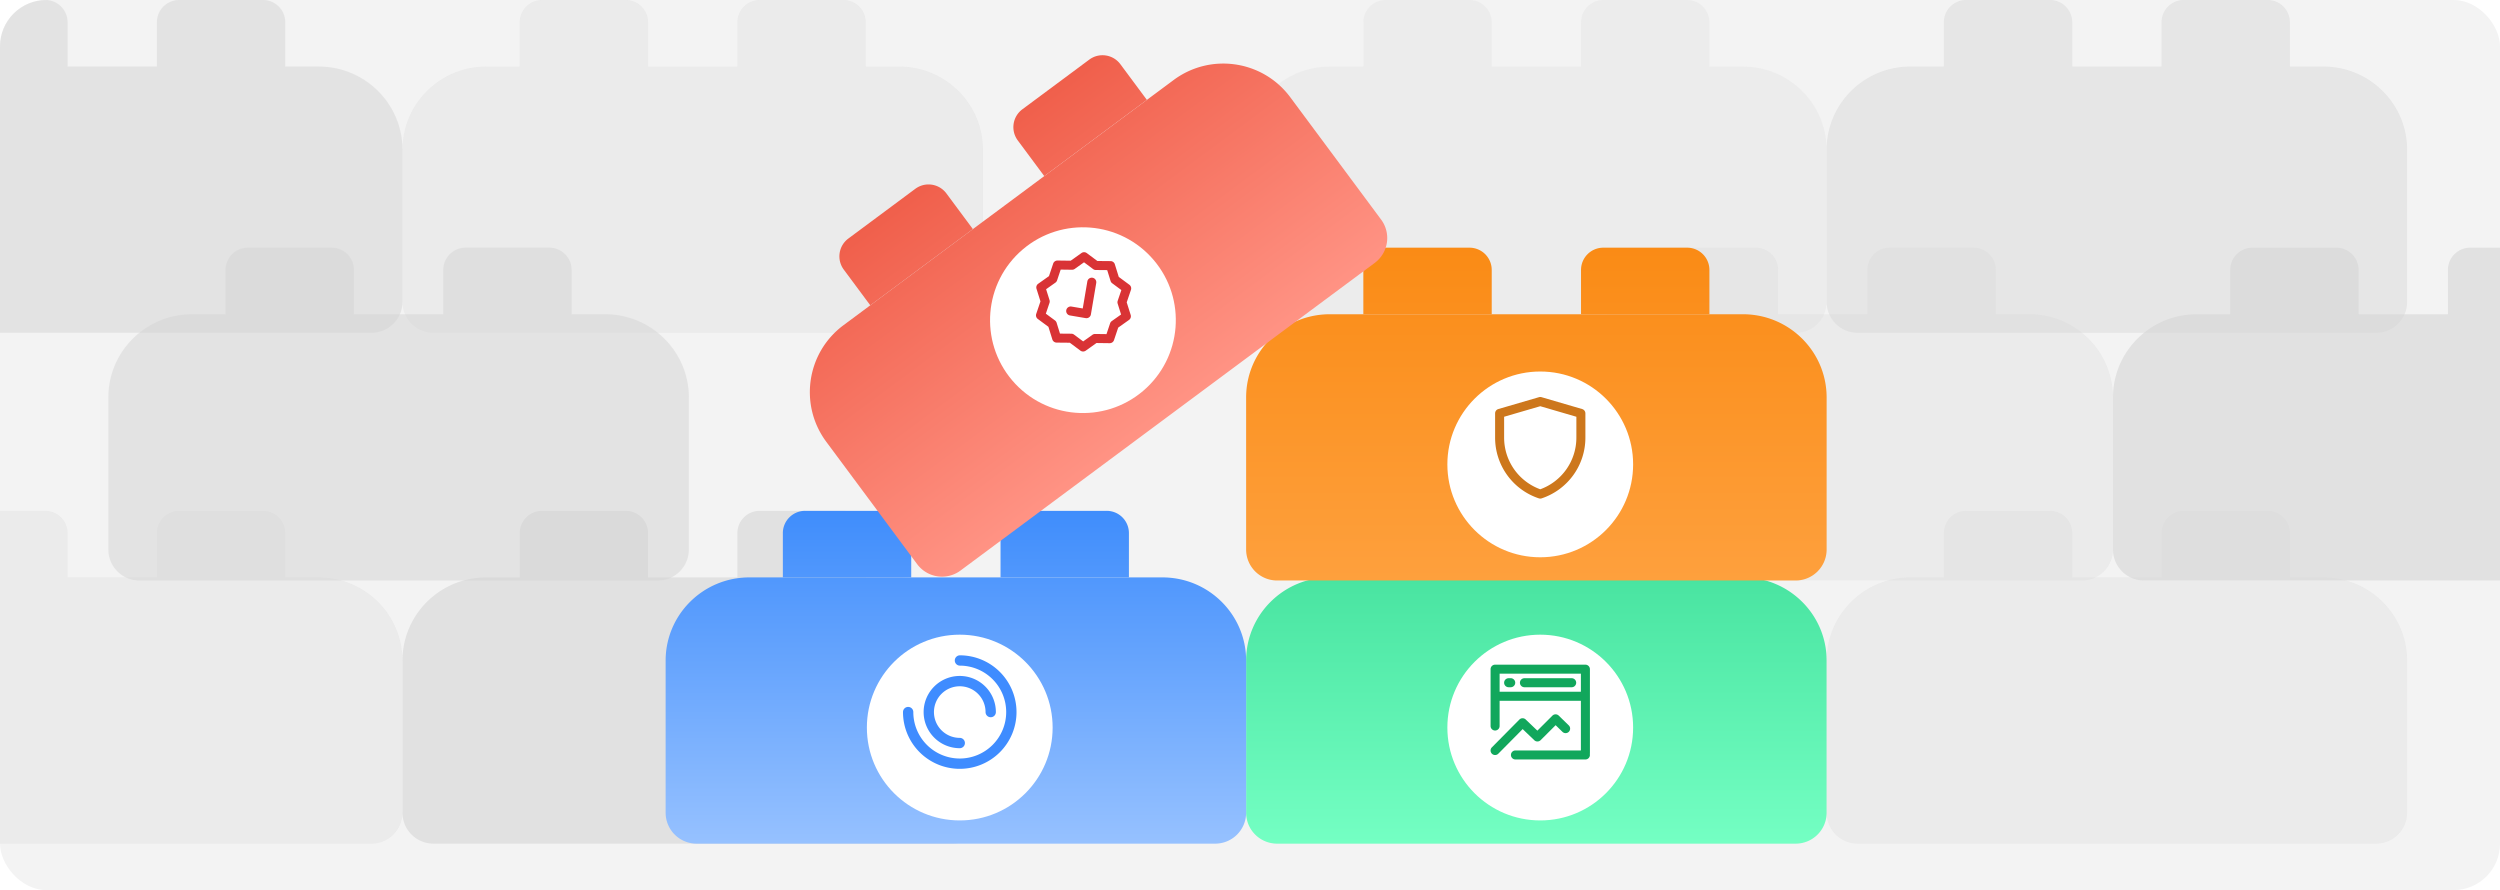
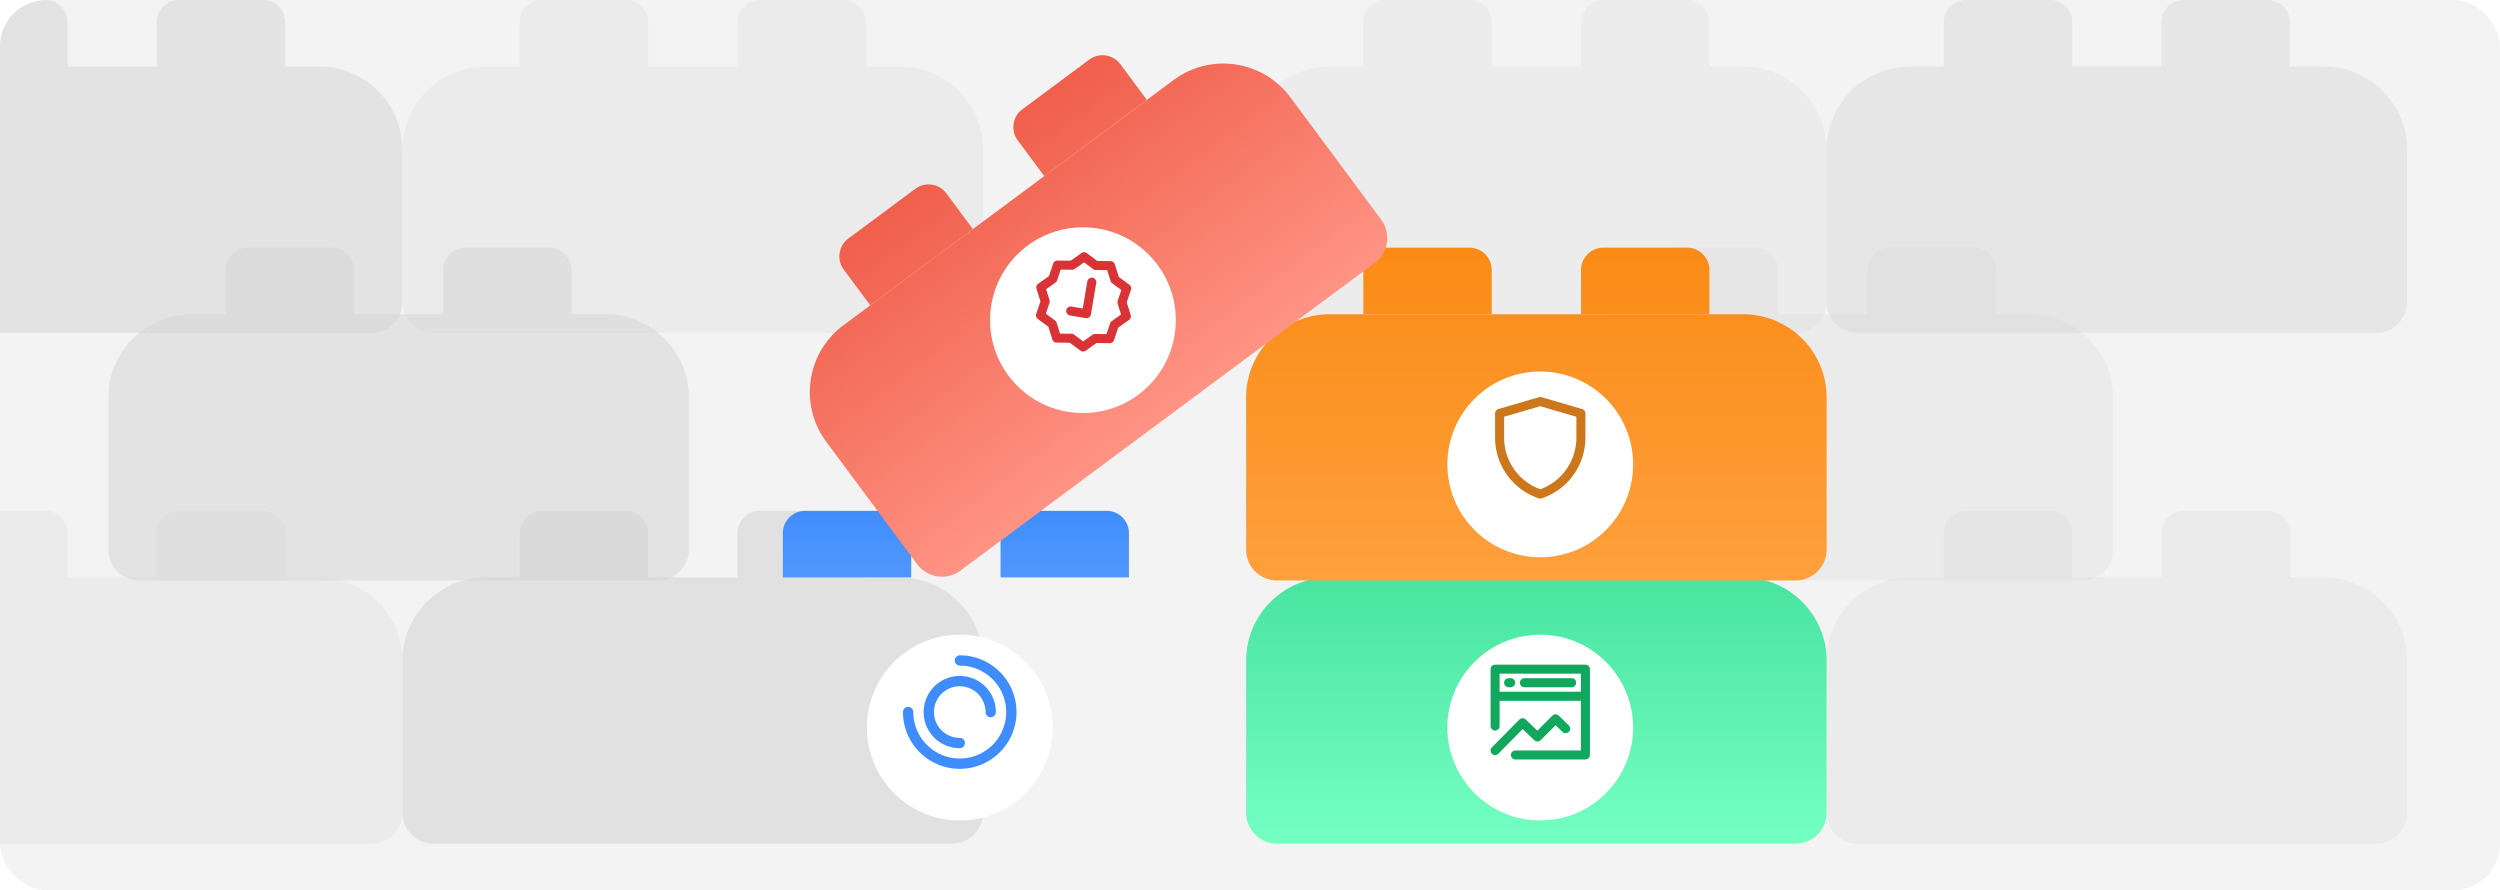
<svg xmlns="http://www.w3.org/2000/svg" width="323" height="115" fill="none">
  <g clip-path="url(#clip0_72_152)">
    <rect width="323" height="115" rx="6" fill="#F3F3F3" />
    <path d="M161 19.35c0-5.937 4.843-10.75 10.817-10.75h53.366C231.157 8.6 236 13.413 236 19.35V39a4 4 0 01-4 4h-67a4 4 0 01-4-4V19.35zm15.144-16.483A2.876 2.876 0 01179.029 0h10.817a2.876 2.876 0 012.885 2.867V8.6h-16.587V2.867zm28.125 0A2.876 2.876 0 01207.154 0h10.817a2.876 2.876 0 012.885 2.867V8.6h-16.587V2.867z" opacity=".2" fill="#D5D5D5" />
    <path d="M198 51.35c0-5.937 4.843-10.75 10.817-10.75h53.366c5.974 0 10.817 4.813 10.817 10.75V71a4 4 0 01-4 4h-67a4 4 0 01-4-4V51.35zm15.144-16.483A2.876 2.876 0 01216.029 32h10.817a2.876 2.876 0 012.885 2.867V40.6h-16.587v-5.733zm28.125 0A2.876 2.876 0 01244.154 32h10.817a2.876 2.876 0 012.885 2.867V40.6h-16.587v-5.733z" opacity=".5" fill="#D5D5D5" fill-opacity=".6" />
    <path d="M161 85.35c0-5.937 4.843-10.75 10.817-10.75h53.366c5.974 0 10.817 4.813 10.817 10.75V105a4 4 0 01-4 4h-67a4 4 0 01-4-4V85.35z" fill="url(#paint0_linear_72_152)" />
    <path d="M176.144 68.867A2.876 2.876 0 01179.029 66h10.817a2.876 2.876 0 012.885 2.867V74.6h-16.587v-5.733z" fill="url(#paint1_linear_72_152)" />
    <path d="M204.269 68.867A2.876 2.876 0 01207.154 66h10.817a2.876 2.876 0 012.885 2.867V74.6h-16.587v-5.733z" fill="url(#paint2_linear_72_152)" />
    <path d="M236 85.35c0-5.937 4.843-10.75 10.817-10.75h53.366c5.974 0 10.817 4.813 10.817 10.75V105a4 4 0 01-4 4h-67a4 4 0 01-4-4V85.35zm15.144-16.483A2.876 2.876 0 01254.029 66h10.817a2.876 2.876 0 012.885 2.867V74.6h-16.587v-5.733zm28.125 0A2.876 2.876 0 01282.154 66h10.817a2.876 2.876 0 012.885 2.867V74.6h-16.587v-5.733zM-23 85.35c0-5.937 4.843-10.75 10.817-10.75h53.366C47.157 74.6 52 79.413 52 85.35V105a4 4 0 01-4 4h-67a4 4 0 01-4-4V85.35zm15.144-16.483A2.876 2.876 0 01-4.97 66H5.846a2.876 2.876 0 012.885 2.867V74.6H-7.856v-5.733zm28.126 0A2.876 2.876 0 0123.153 66H33.97a2.876 2.876 0 012.885 2.867V74.6H20.269v-5.733z" opacity=".5" fill="#D5D5D5" fill-opacity=".6" />
    <path d="M52 85.35c0-5.937 4.843-10.75 10.817-10.75h53.366c5.974 0 10.817 4.813 10.817 10.75V105a4 4 0 01-4 4H56a4 4 0 01-4-4V85.35zm15.144-16.483A2.876 2.876 0 0170.03 66h10.817a2.876 2.876 0 012.885 2.867V74.6H67.144v-5.733zm28.126 0A2.876 2.876 0 0198.153 66h10.817a2.876 2.876 0 012.885 2.867V74.6H95.269v-5.733z" fill="#D5D5D5" fill-opacity=".6" />
    <path d="M236 19.35c0-5.937 4.843-10.75 10.817-10.75h53.366C306.157 8.6 311 13.413 311 19.35V39a4 4 0 01-4 4h-67a4 4 0 01-4-4V19.35zm15.144-16.483A2.876 2.876 0 01254.029 0h10.817a2.876 2.876 0 012.885 2.867V8.6h-16.587V2.867zm28.125 0A2.876 2.876 0 01282.154 0h10.817a2.876 2.876 0 012.885 2.867V8.6h-16.587V2.867z" opacity=".78" fill="#D5D5D5" fill-opacity=".6" />
    <path d="M-23 19.35c0-5.937 4.843-10.75 10.817-10.75h53.366C47.157 8.6 52 13.413 52 19.35V39a4 4 0 01-4 4h-67a4 4 0 01-4-4V19.35zM-7.856 2.867A2.876 2.876 0 01-4.97 0H5.846a2.876 2.876 0 012.885 2.867V8.6H-7.856V2.867zm28.126 0A2.876 2.876 0 0123.153 0H33.97a2.876 2.876 0 012.885 2.867V8.6H20.269V2.867z" opacity=".5" fill="#D5D5D5" />
    <path d="M52 19.35C52 13.413 56.843 8.6 62.817 8.6h53.366C122.157 8.6 127 13.413 127 19.35V39a4 4 0 01-4 4H56a4 4 0 01-4-4V19.35zM67.144 2.867A2.876 2.876 0 0170.03 0h10.817a2.876 2.876 0 012.885 2.867V8.6H67.144V2.867zm28.126 0A2.876 2.876 0 0198.153 0h10.817a2.876 2.876 0 012.885 2.867V8.6H95.269V2.867z" opacity=".3" fill="#D5D5D5" />
    <path d="M161 51.35c0-5.937 4.843-10.75 10.817-10.75h53.366c5.974 0 10.817 4.813 10.817 10.75V71a4 4 0 01-4 4h-67a4 4 0 01-4-4V51.35z" fill="url(#paint3_linear_72_152)" />
    <path d="M176.144 34.867A2.876 2.876 0 01179.029 32h10.817a2.876 2.876 0 012.885 2.867V40.6h-16.587v-5.733z" fill="url(#paint4_linear_72_152)" />
    <path d="M204.269 34.867A2.876 2.876 0 01207.154 32h10.817a2.876 2.876 0 012.885 2.867V40.6h-16.587v-5.733z" fill="url(#paint5_linear_72_152)" />
    <g filter="url(#filter0_d_72_152)">
      <circle cx="199" cy="58" r="12" fill="#fff" />
    </g>
    <path fill-rule="evenodd" clip-rule="evenodd" d="M198.839 51.315a.584.584 0 01.327 0l5.248 1.533c.248.073.419.3.419.56v3.144a8.259 8.259 0 01-5.648 7.835.584.584 0 01-.369 0 8.26 8.26 0 01-5.649-7.837v-3.142c0-.26.171-.487.42-.56l5.252-1.533zm-4.506 2.53v2.705a7.094 7.094 0 004.668 6.666 7.093 7.093 0 004.666-6.664v-2.707l-4.665-1.362-4.669 1.362z" fill="#CD771C" />
    <g filter="url(#filter1_d_72_152)">
      <circle cx="199" cy="92" r="12" fill="#fff" />
    </g>
    <path fill-rule="evenodd" clip-rule="evenodd" d="M192.583 86.458c0-.322.261-.583.584-.583h11.666c.322 0 .584.261.584.583V97.3a.599.599 0 01-.013.12.583.583 0 01-.571.704h-9.037a.583.583 0 010-1.166h8.454v-6.416h-10.5V93.8a.583.583 0 11-1.167 0v-7.342zm1.167 2.917v-2.333h10.5v2.333h-10.5zm.583-1.168c0-.322.261-.583.584-.583h.291a.584.584 0 010 1.167h-.291a.583.583 0 01-.584-.584zm2.042.001c0-.322.261-.583.583-.583h6.125a.584.584 0 010 1.167h-6.125a.583.583 0 01-.583-.584zm4.196 4.254a.583.583 0 01.819-.005l1.307 1.274a.584.584 0 01-.815.836l-.894-.873-1.939 1.936a.584.584 0 01-.816.008l-1.504-1.44-3.148 3.18a.583.583 0 01-.829-.821l3.551-3.588a.583.583 0 01.818-.01l1.507 1.442 1.943-1.939z" fill="#11A75C" />
-     <path d="M273 51.35c0-5.937 4.843-10.75 10.817-10.75h53.366c5.974 0 10.817 4.813 10.817 10.75V71a4 4 0 01-4 4h-67a4 4 0 01-4-4V51.35zm15.144-16.483A2.876 2.876 0 01291.029 32h10.817a2.876 2.876 0 012.885 2.867V40.6h-16.587v-5.733zm28.125 0A2.876 2.876 0 01319.154 32h10.817a2.876 2.876 0 012.885 2.867V40.6h-16.587v-5.733z" fill="#D5D5D5" fill-opacity=".6" />
    <path d="M14 51.35c0-5.937 4.843-10.75 10.817-10.75h53.366C84.157 40.6 89 45.413 89 51.35V71a4 4 0 01-4 4H18a4 4 0 01-4-4V51.35zm15.144-16.483A2.876 2.876 0 0132.03 32h10.817a2.876 2.876 0 012.885 2.867V40.6H29.144v-5.733zm28.126 0A2.876 2.876 0 0160.153 32H70.97a2.876 2.876 0 012.885 2.867V40.6H57.269v-5.733z" opacity=".5" fill="#D5D5D5" />
-     <path d="M86 85.35c0-5.937 4.843-10.75 10.817-10.75h53.366c5.974 0 10.817 4.813 10.817 10.75V105a4 4 0 01-4 4H90a4 4 0 01-4-4V85.35z" fill="url(#paint6_linear_72_152)" />
    <path d="M101.144 68.867A2.876 2.876 0 01104.029 66h10.817a2.876 2.876 0 012.885 2.867V74.6h-16.587v-5.733z" fill="url(#paint7_linear_72_152)" />
    <path d="M129.269 68.867A2.876 2.876 0 01132.154 66h10.817a2.876 2.876 0 012.885 2.867V74.6h-16.587v-5.733z" fill="url(#paint8_linear_72_152)" />
    <g filter="url(#filter2_d_72_152)">
      <circle cx="124" cy="92" r="12" fill="#fff" />
    </g>
    <path d="M124 84.667A.667.667 0 00124 86a6 6 0 11-6 6 .666.666 0 10-1.333 0A7.333 7.333 0 10124 84.667z" fill="#3F8CFF" />
    <path d="M124 87.333a4.667 4.667 0 000 9.334.667.667 0 000-1.334A3.333 3.333 0 11127.333 92a.667.667 0 001.334 0A4.667 4.667 0 00124 87.333z" fill="#3F8CFF" />
    <path d="M106.757 57.08c-3.546-4.774-2.55-11.52 2.225-15.066l42.652-31.676c4.775-3.547 11.521-2.55 15.067 2.224l11.741 15.81a4 4 0 01-.826 5.596l-53.522 39.748a4 4 0 01-5.596-.826l-11.741-15.81z" fill="url(#paint9_linear_72_152)" />
    <path d="M109.016 34.834a2.872 2.872 0 01.593-4.017l8.646-6.421a2.872 2.872 0 014.018.593l3.424 4.611-13.257 9.846-3.424-4.612z" fill="url(#paint10_linear_72_152)" />
    <path d="M131.495 18.14a2.872 2.872 0 01.593-4.018l8.646-6.42a2.872 2.872 0 014.018.593l3.424 4.61-13.257 9.846-3.424-4.61z" fill="url(#paint11_linear_72_152)" />
    <g filter="url(#filter3_d_72_152)">
      <circle cx="139.915" cy="39.366" r="12" transform="rotate(-40.382 139.915 39.366)" fill="#fff" />
    </g>
    <path fill-rule="evenodd" clip-rule="evenodd" d="M136.07 34.058a.584.584 0 01.561-.398l1.705.022 1.39-.99a.583.583 0 01.687.008l1.367 1.02 1.706.015a.583.583 0 01.551.41l.507 1.63 1.37 1.015c.204.15.287.416.206.656l-.548 1.615.512 1.627a.584.584 0 01-.22.652l-1.392.985-.542 1.617a.584.584 0 01-.561.398l-1.706-.022-1.389.99a.583.583 0 01-.687-.008l-1.367-1.02-1.706-.016a.585.585 0 01-.552-.41l-.506-1.629-1.371-1.015a.585.585 0 01-.205-.656l.548-1.615-.512-1.627a.584.584 0 01.22-.652l1.392-.985.542-1.617zm.971.774l-.467 1.395a.582.582 0 01-.216.29l-1.202.85.442 1.403a.577.577 0 01-.004.363l-.472 1.393 1.182.875c.1.074.173.178.21.296l.436 1.405 1.471.013a.584.584 0 01.344.116l1.179.88 1.198-.854a.583.583 0 01.346-.108l1.471.019.467-1.395a.582.582 0 01.216-.29l1.201-.85-.441-1.403a.577.577 0 01.004-.363l.472-1.393-1.182-.875a.583.583 0 01-.21-.296l-.436-1.405-1.471-.013a.583.583 0 01-.344-.116l-1.179-.88-1.198.854a.583.583 0 01-.346.108l-1.471-.019zm4.115 1.053a.584.584 0 01.478.673l-.69 4.066a.584.584 0 01-.673.478l-2.033-.345a.583.583 0 11.195-1.15l1.458.247.592-3.491a.583.583 0 01.673-.478z" fill="#D93335" />
  </g>
  <defs>
    <linearGradient id="paint0_linear_72_152" x1="198.5" y1="66" x2="198.5" y2="109" gradientUnits="userSpaceOnUse">
      <stop stop-color="#3EDD98" />
      <stop offset="1" stop-color="#74FFC3" />
    </linearGradient>
    <linearGradient id="paint1_linear_72_152" x1="198.5" y1="66" x2="198.5" y2="109" gradientUnits="userSpaceOnUse">
      <stop stop-color="#3EDD98" />
      <stop offset="1" stop-color="#74FFC3" />
    </linearGradient>
    <linearGradient id="paint2_linear_72_152" x1="198.5" y1="66" x2="198.5" y2="109" gradientUnits="userSpaceOnUse">
      <stop stop-color="#3EDD98" />
      <stop offset="1" stop-color="#74FFC3" />
    </linearGradient>
    <linearGradient id="paint3_linear_72_152" x1="198.5" y1="32" x2="198.5" y2="75" gradientUnits="userSpaceOnUse">
      <stop stop-color="#FA8B15" />
      <stop offset="1" stop-color="#FEA03D" />
    </linearGradient>
    <linearGradient id="paint4_linear_72_152" x1="198.5" y1="32" x2="198.5" y2="75" gradientUnits="userSpaceOnUse">
      <stop stop-color="#FA8B15" />
      <stop offset="1" stop-color="#FEA03D" />
    </linearGradient>
    <linearGradient id="paint5_linear_72_152" x1="198.5" y1="32" x2="198.5" y2="75" gradientUnits="userSpaceOnUse">
      <stop stop-color="#FA8B15" />
      <stop offset="1" stop-color="#FEA03D" />
    </linearGradient>
    <linearGradient id="paint6_linear_72_152" x1="123.5" y1="66" x2="123.5" y2="109" gradientUnits="userSpaceOnUse">
      <stop stop-color="#3F8DFC" />
      <stop offset="1" stop-color="#96C1FF" />
    </linearGradient>
    <linearGradient id="paint7_linear_72_152" x1="123.5" y1="66" x2="123.5" y2="109" gradientUnits="userSpaceOnUse">
      <stop stop-color="#3F8DFC" />
      <stop offset="1" stop-color="#96C1FF" />
    </linearGradient>
    <linearGradient id="paint8_linear_72_152" x1="123.5" y1="66" x2="123.5" y2="109" gradientUnits="userSpaceOnUse">
      <stop stop-color="#3F8DFC" />
      <stop offset="1" stop-color="#96C1FF" />
    </linearGradient>
    <linearGradient id="paint9_linear_72_152" x1="125.172" y1="19.259" x2="150.855" y2="53.842" gradientUnits="userSpaceOnUse">
      <stop stop-color="#F05F4B" />
      <stop offset="1" stop-color="#FF9384" />
    </linearGradient>
    <linearGradient id="paint10_linear_72_152" x1="125.172" y1="19.259" x2="150.855" y2="53.842" gradientUnits="userSpaceOnUse">
      <stop stop-color="#F05F4B" />
      <stop offset="1" stop-color="#FF9384" />
    </linearGradient>
    <linearGradient id="paint11_linear_72_152" x1="125.172" y1="19.259" x2="150.855" y2="53.842" gradientUnits="userSpaceOnUse">
      <stop stop-color="#F05F4B" />
      <stop offset="1" stop-color="#FF9384" />
    </linearGradient>
    <filter id="filter0_d_72_152" x="173" y="34" width="52" height="52" filterUnits="userSpaceOnUse" color-interpolation-filters="sRGB">
      <feFlood flood-opacity="0" result="BackgroundImageFix" />
      <feColorMatrix in="SourceAlpha" values="0 0 0 0 0 0 0 0 0 0 0 0 0 0 0 0 0 0 127 0" result="hardAlpha" />
      <feOffset dy="2" />
      <feGaussianBlur stdDeviation="7" />
      <feComposite in2="hardAlpha" operator="out" />
      <feColorMatrix values="0 0 0 0 0 0 0 0 0 0 0 0 0 0 0 0 0 0 0.06 0" />
      <feBlend in2="BackgroundImageFix" result="effect1_dropShadow_72_152" />
      <feBlend in="SourceGraphic" in2="effect1_dropShadow_72_152" result="shape" />
    </filter>
    <filter id="filter1_d_72_152" x="173" y="68" width="52" height="52" filterUnits="userSpaceOnUse" color-interpolation-filters="sRGB">
      <feFlood flood-opacity="0" result="BackgroundImageFix" />
      <feColorMatrix in="SourceAlpha" values="0 0 0 0 0 0 0 0 0 0 0 0 0 0 0 0 0 0 127 0" result="hardAlpha" />
      <feOffset dy="2" />
      <feGaussianBlur stdDeviation="7" />
      <feComposite in2="hardAlpha" operator="out" />
      <feColorMatrix values="0 0 0 0 0 0 0 0 0 0 0 0 0 0 0 0 0 0 0.06 0" />
      <feBlend in2="BackgroundImageFix" result="effect1_dropShadow_72_152" />
      <feBlend in="SourceGraphic" in2="effect1_dropShadow_72_152" result="shape" />
    </filter>
    <filter id="filter2_d_72_152" x="98" y="68" width="52" height="52" filterUnits="userSpaceOnUse" color-interpolation-filters="sRGB">
      <feFlood flood-opacity="0" result="BackgroundImageFix" />
      <feColorMatrix in="SourceAlpha" values="0 0 0 0 0 0 0 0 0 0 0 0 0 0 0 0 0 0 127 0" result="hardAlpha" />
      <feOffset dy="2" />
      <feGaussianBlur stdDeviation="7" />
      <feComposite in2="hardAlpha" operator="out" />
      <feColorMatrix values="0 0 0 0 0 0 0 0 0 0 0 0 0 0 0 0 0 0 0.06 0" />
      <feBlend in2="BackgroundImageFix" result="effect1_dropShadow_72_152" />
      <feBlend in="SourceGraphic" in2="effect1_dropShadow_72_152" result="shape" />
    </filter>
    <filter id="filter3_d_72_152" x="113.915" y="15.366" width="52.001" height="52.001" filterUnits="userSpaceOnUse" color-interpolation-filters="sRGB">
      <feFlood flood-opacity="0" result="BackgroundImageFix" />
      <feColorMatrix in="SourceAlpha" values="0 0 0 0 0 0 0 0 0 0 0 0 0 0 0 0 0 0 127 0" result="hardAlpha" />
      <feOffset dy="2" />
      <feGaussianBlur stdDeviation="7" />
      <feComposite in2="hardAlpha" operator="out" />
      <feColorMatrix values="0 0 0 0 0 0 0 0 0 0 0 0 0 0 0 0 0 0 0.06 0" />
      <feBlend in2="BackgroundImageFix" result="effect1_dropShadow_72_152" />
      <feBlend in="SourceGraphic" in2="effect1_dropShadow_72_152" result="shape" />
    </filter>
    <clipPath id="clip0_72_152">
      <rect width="323" height="115" rx="6" fill="#fff" />
    </clipPath>
  </defs>
</svg>